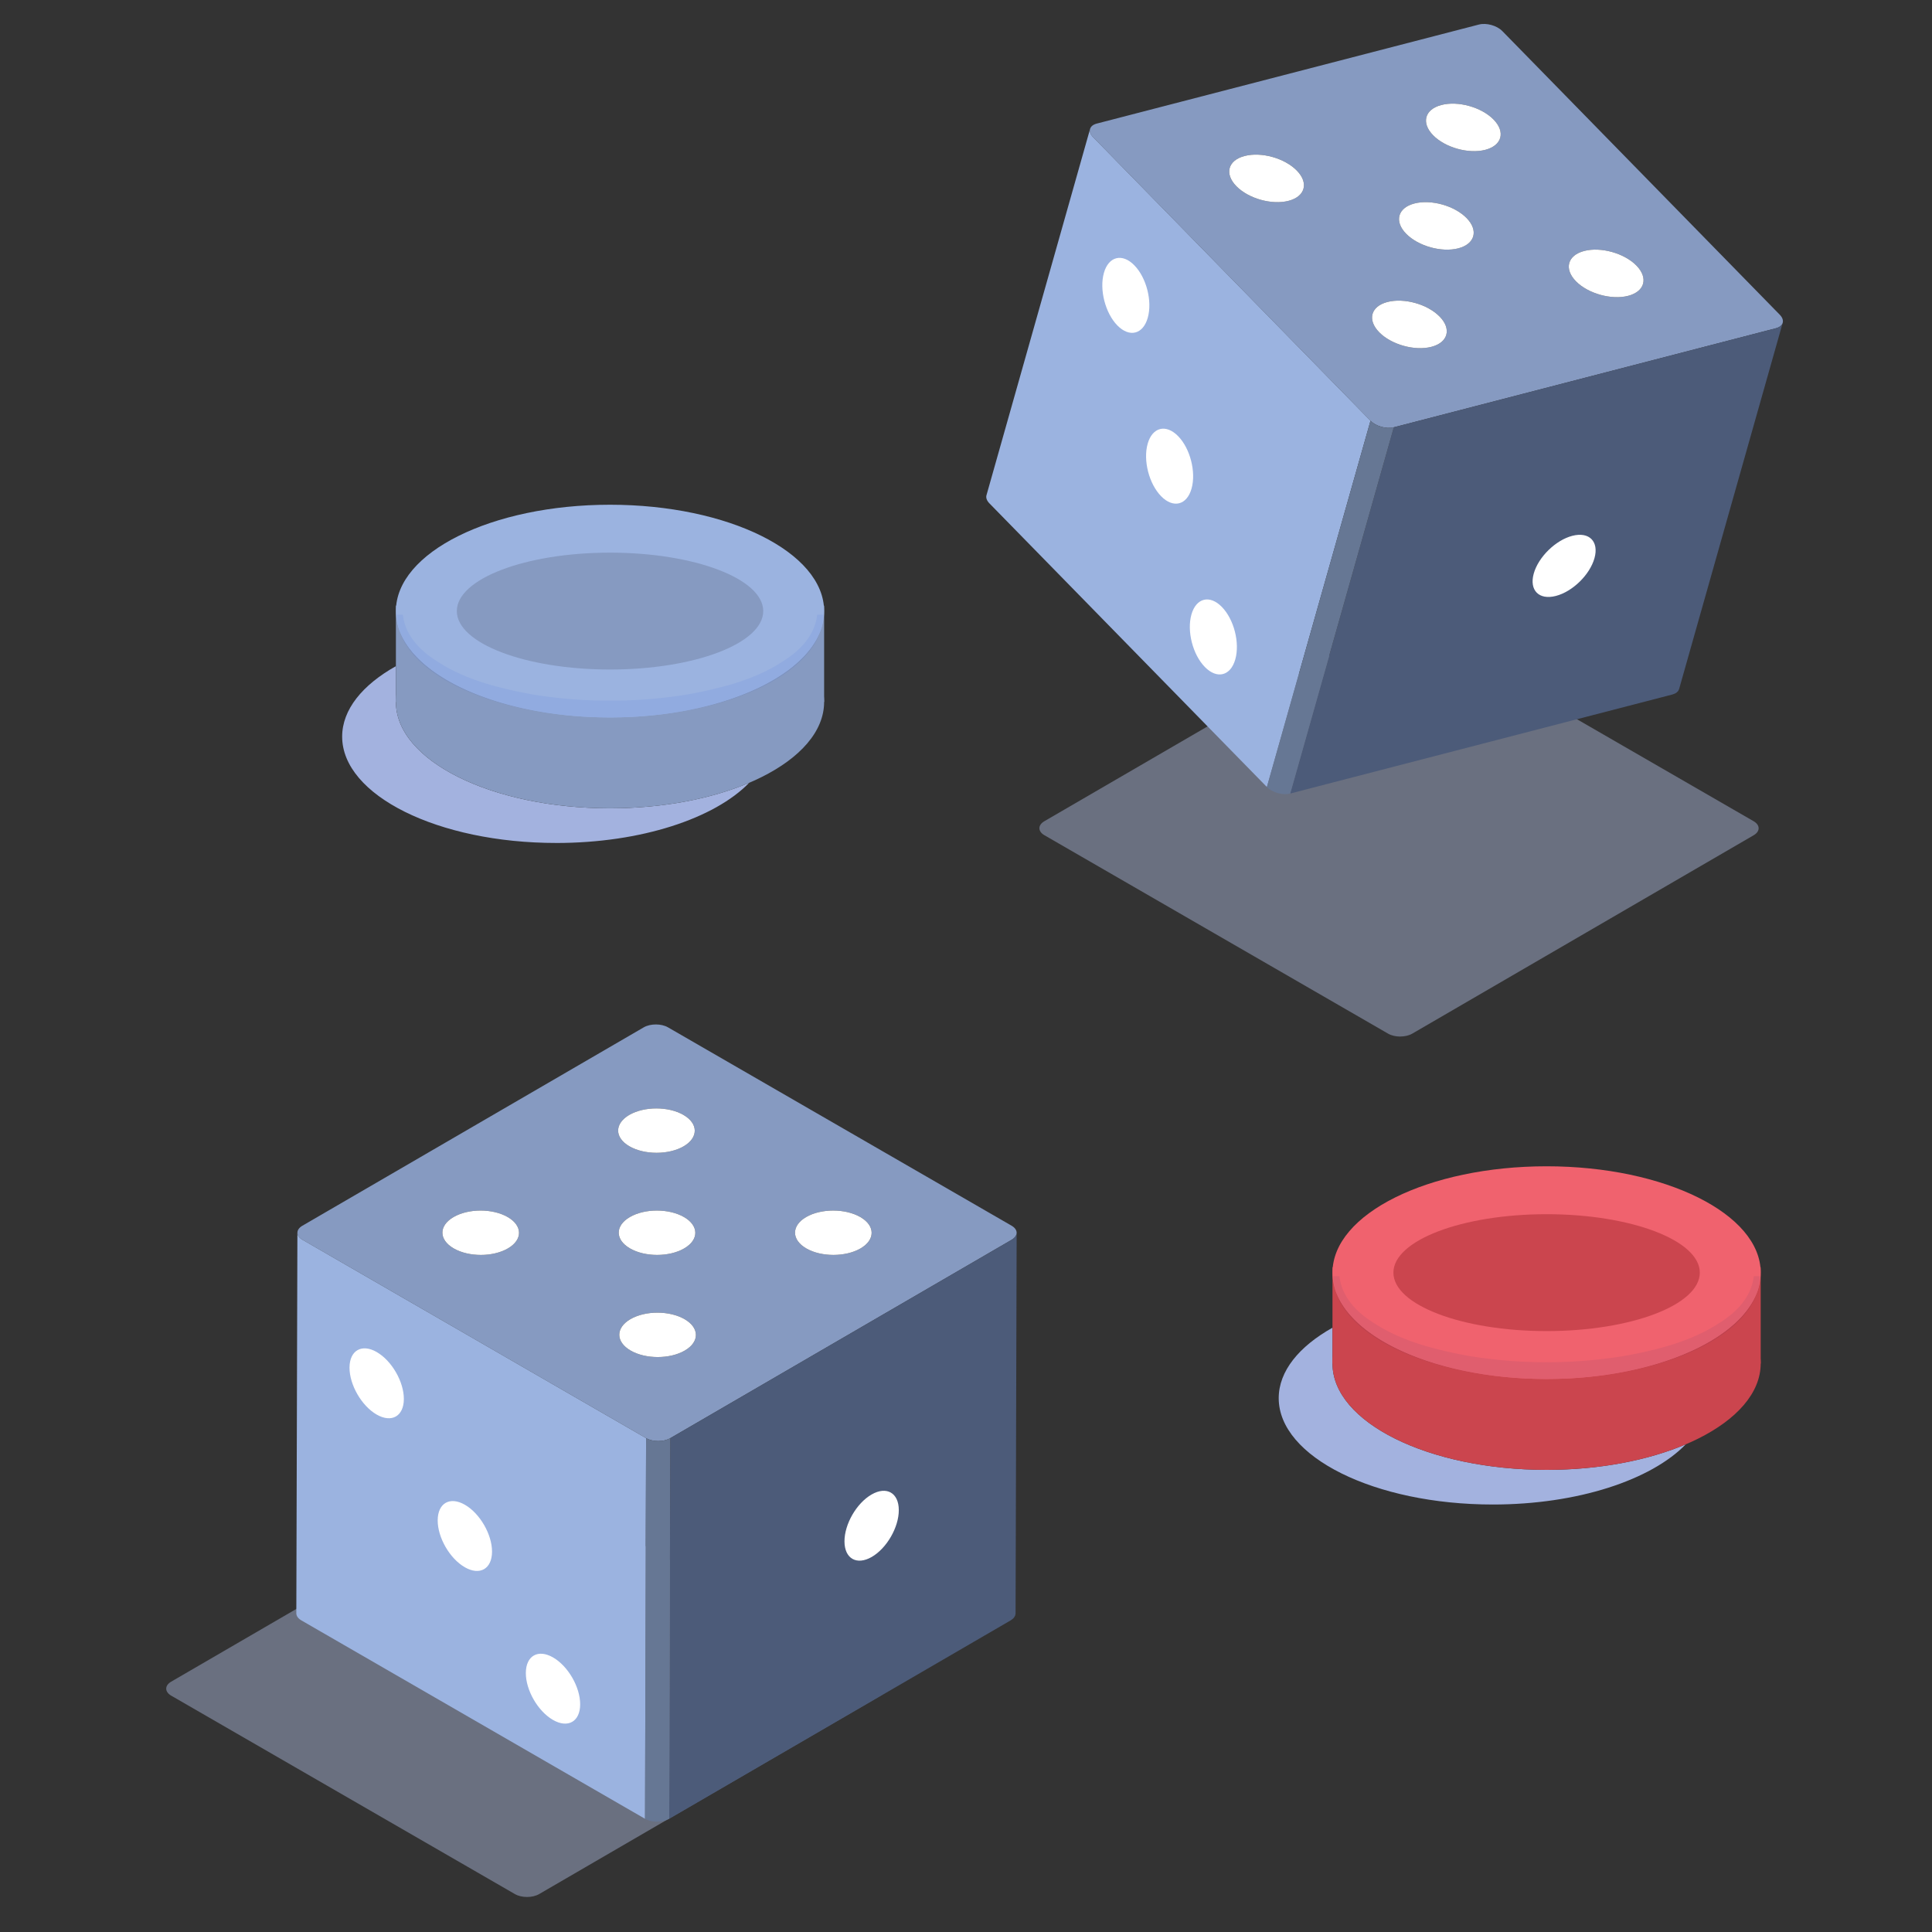
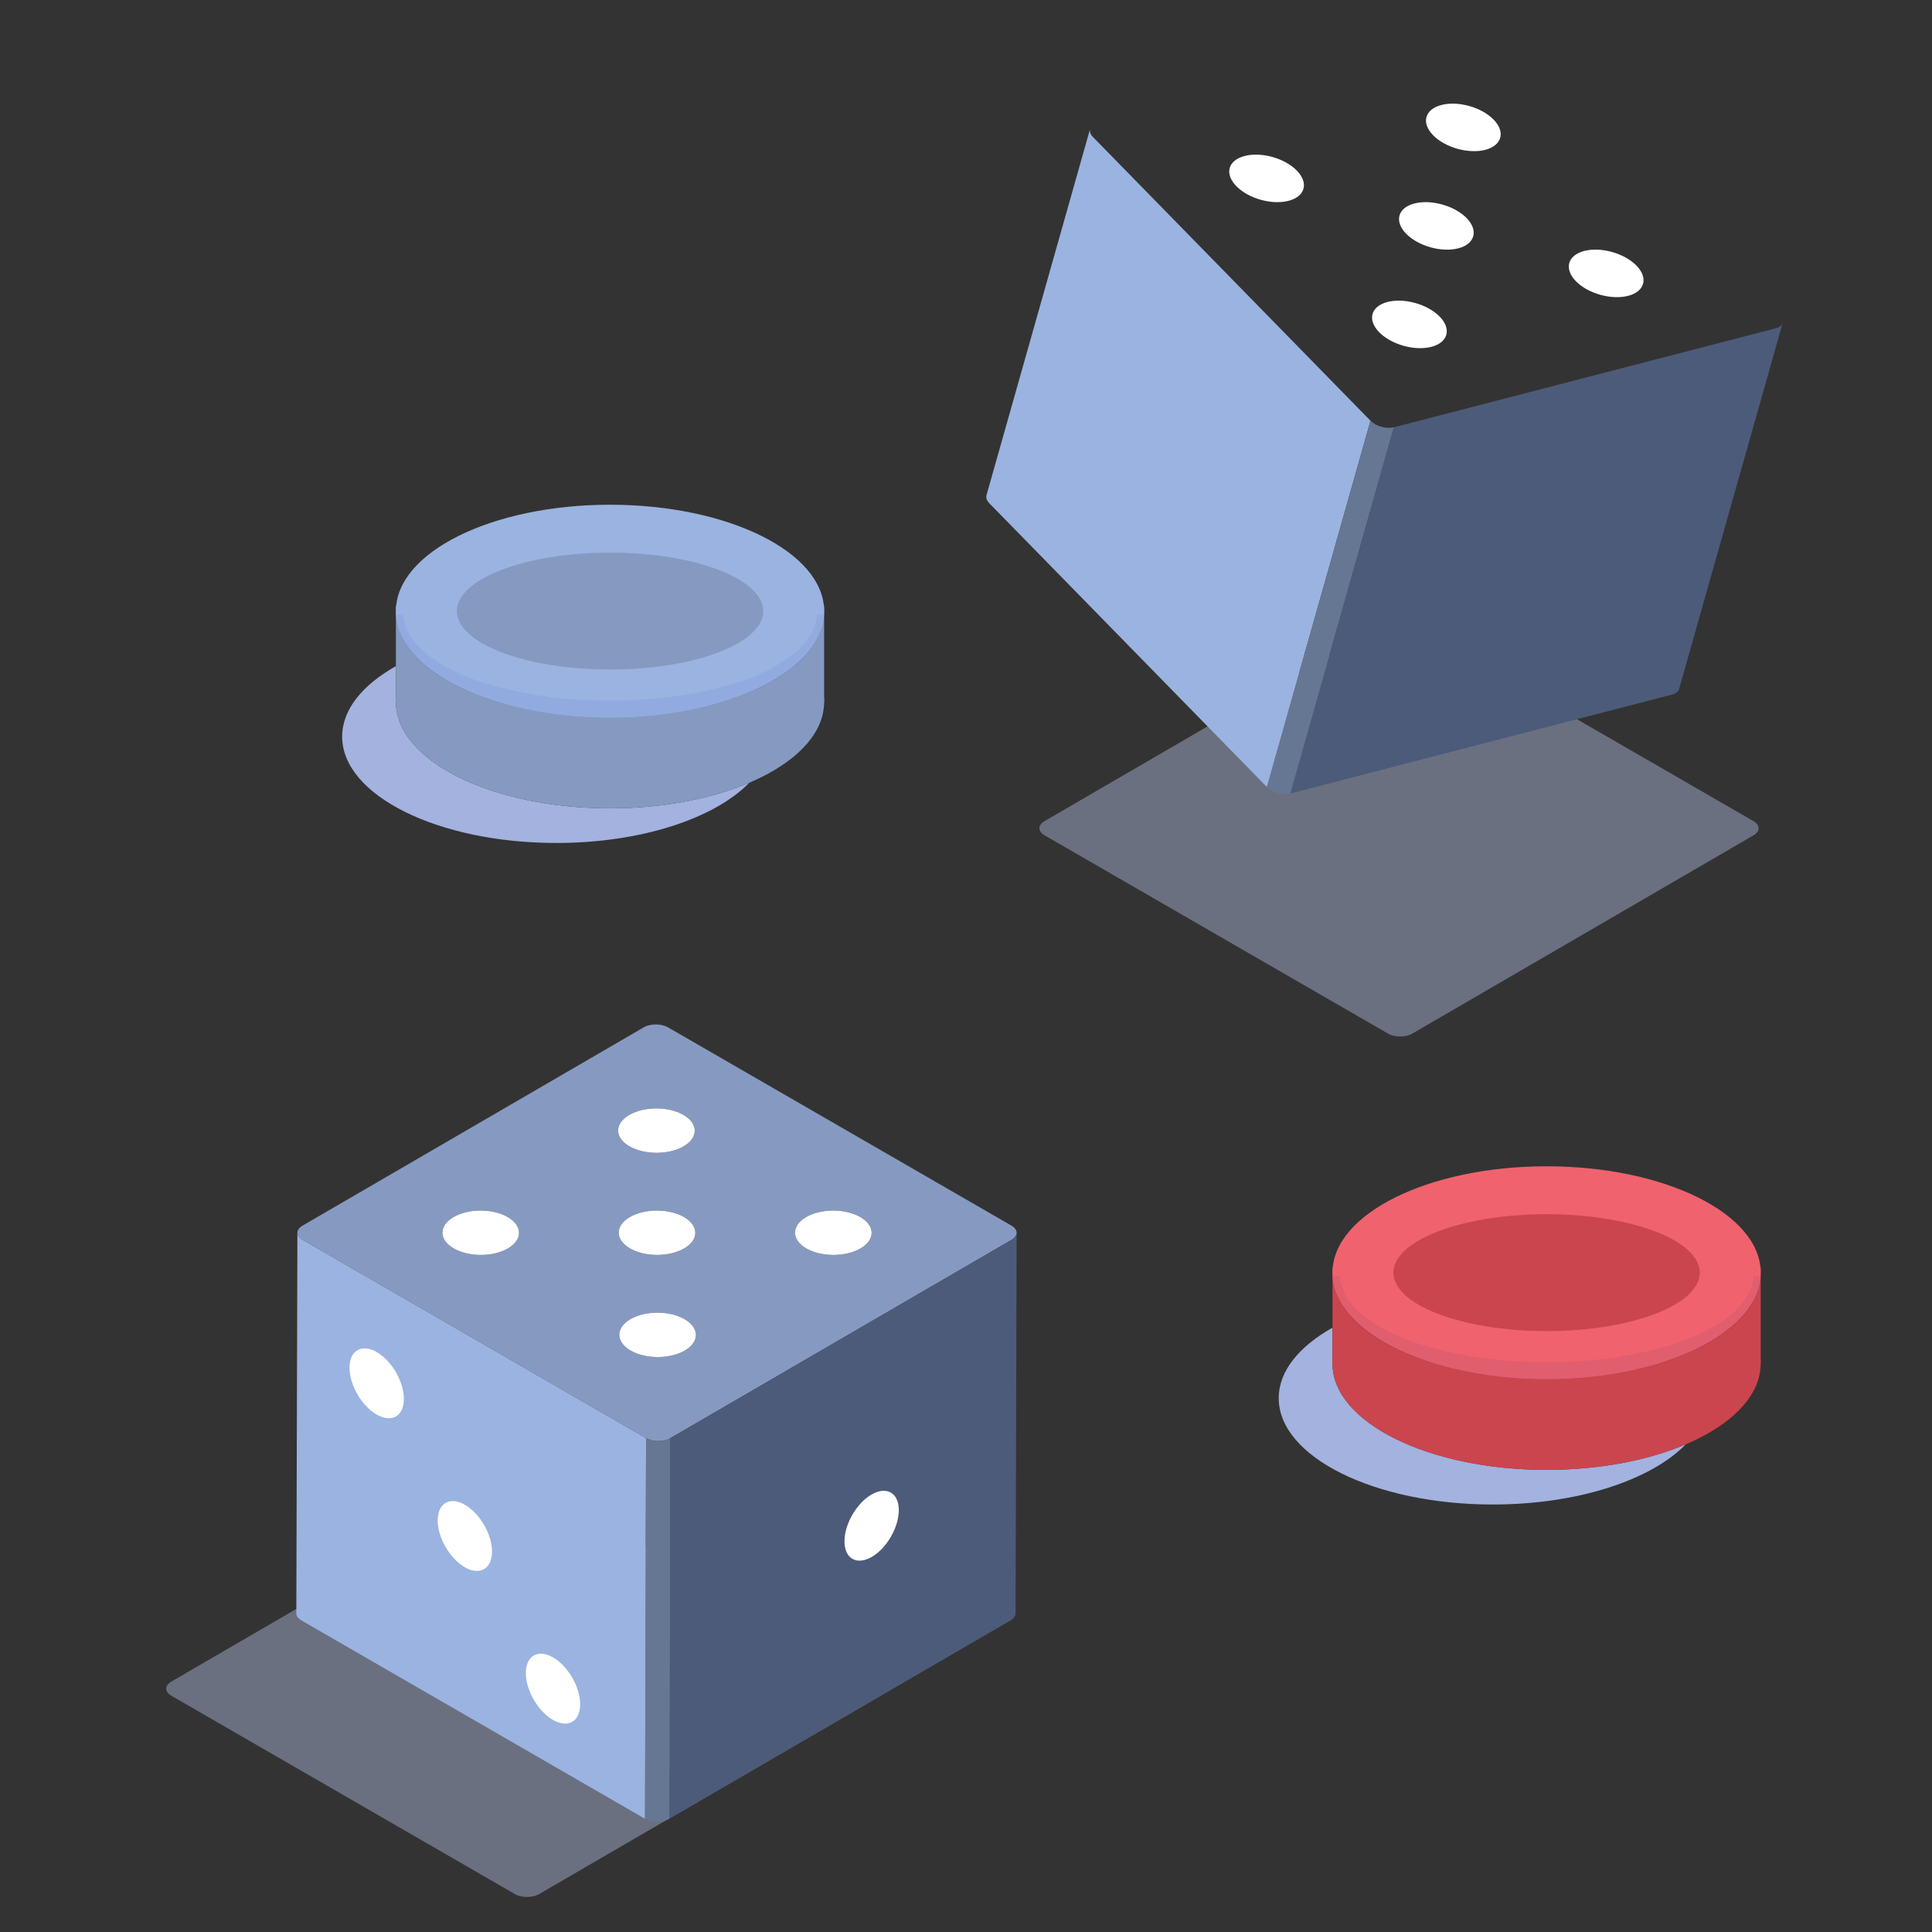
<svg xmlns="http://www.w3.org/2000/svg" fill-rule="evenodd" stroke-linejoin="round" stroke-miterlimit="2" clip-rule="evenodd" viewBox="0 0 120 120">
  <rect x="0" y="0" width="120" height="120" fill="#333333" stroke="none" />
  <g fill-rule="nonzero">
    <path fill="#bdcbf4" fill-opacity=".4" d="M86.97 64.382c-.273 0-.546-.06-.754-.181L64.873 51.879c-.417-.24-.419-.63-.005-.872l21.202-12.32c.207-.122.482-.182.756-.182.271 0 .543.06.75.18l21.344 12.322c.416.241.416.633.002.873L87.72 64.2c-.207.12-.479.18-.75.18z" />
    <g>
      <path fill="#bdcbf4" fill-opacity=".4" d="M32.735 117.825c-.273 0-.545-.06-.753-.18l-21.344-12.322c-.416-.24-.42-.632-.005-.872L31.835 92.13c.208-.12.482-.181.755-.181.272 0 .544.06.752.179l21.343 12.323c.417.24.417.633.003.873l-21.202 12.321c-.208.12-.48.18-.751.18z" />
      <path fill="#869ac1" d="M28.182 77.542c.932.539 2.437.539 3.363 0 .928-.538.922-1.41-.01-1.948-.933-.54-2.437-.54-3.364 0-.927.538-.922 1.41.01 1.948zm10.95 0c.932.539 2.436.538 3.364 0s.921-1.41-.011-1.948-2.438-.54-3.364 0c-.927.538-.92 1.412.01 1.948zm.038 6.344c.93.537 2.436.538 3.363 0s.92-1.412-.011-1.948c-.932-.54-2.439-.541-3.366-.002-.926.538-.919 1.412.014 1.95zM39.095 71.2c.933.538 2.44.537 3.368-.001.923-.538.92-1.41-.012-1.95-.933-.538-2.44-.536-3.364 0-.926.54-.924 1.412.008 1.95zm10.989 6.344c.93.536 2.439.536 3.365-.002.925-.537.92-1.41-.01-1.948-.933-.54-2.442-.54-3.367-.001-.926.538-.922 1.412.012 1.95zm12.75-1.412c.415.24.415.633.002.873L41.634 89.326c-.413.241-1.087.241-1.504 0L18.787 77.004c-.417-.24-.419-.632-.005-.872l21.201-12.321c.415-.24 1.091-.241 1.507-.001z" />
      <g fill="#fff">
        <path d="M42.45 69.25c.933.539.936 1.411.013 1.949-.928.538-2.435.539-3.368 0s-.934-1.41-.008-1.95c.925-.536 2.43-.538 3.364 0zM53.438 75.594c.93.537.936 1.41.011 1.948-.926.538-2.436.538-3.365.002-.934-.54-.938-1.413-.012-1.951.925-.538 2.434-.538 3.366.001zM42.485 75.594c.932.538.938 1.41.01 1.948s-2.43.539-3.363 0c-.93-.536-.938-1.41-.011-1.948.926-.54 2.432-.538 3.364 0zM31.535 75.594c.932.538.938 1.41.01 1.948-.926.539-2.43.539-3.363 0-.933-.538-.938-1.41-.011-1.948.927-.54 2.43-.54 3.364 0zM42.522 81.938c.93.536.938 1.41.01 1.948s-2.432.537-3.362 0c-.933-.538-.94-1.412-.014-1.95.927-.54 2.434-.538 3.366.002z" />
      </g>
      <path fill="#4c5b79" d="m63.128 76.68-.054.11-.098.113-.073.055-.067.047-21.202 12.321-.067 23.642 21.202-12.321.066-.048.076-.055.072-.076.072-.125.024-.122.067-23.651z" />
      <path fill="#9bb3e0" d="M18.787 77.004c-.21-.122-.315-.28-.315-.439l-.067 23.642c0 .158.106.318.315.439l21.343 12.322.067-23.642z" />
      <path fill="#667794" d="m41.634 89.326-.21.092-.08.024-.107.028-.13.022-.208.014-.205-.01-.198-.032-.177-.052-.189-.086-.067 23.642.153.073.129.044.054.012.162.033c.14.014.173.017.21.018.147-.002.188-.006.226-.009l.136-.019.145-.036.056-.014.233-.102z" />
      <path fill="#fff" d="M28.879 93.466c.93.536 1.685 1.841 1.682 2.912-.003 1.072-.763 1.503-1.693.965-.933-.538-1.685-1.84-1.682-2.912s.76-1.504 1.693-.965zM23.401 83.98c.933.537 1.686 1.844 1.683 2.915-.003 1.07-.76 1.503-1.692.964-.931-.537-1.685-1.843-1.683-2.912.003-1.073.763-1.505 1.692-.968zM34.354 102.948c.933.539 1.684 1.84 1.681 2.914-.002 1.07-.76 1.503-1.692.964-.933-.539-1.685-1.841-1.682-2.913s.76-1.504 1.693-.965zM54.134 92.827c.933-.538 1.69-.105 1.692.965.004 1.072-.75 2.374-1.68 2.912-.934.538-1.691.107-1.694-.965-.003-1.068.748-2.374 1.682-2.912z" />
    </g>
    <g>
-       <path fill="#869ac1" d="M76.794 11.566c.753.77 2.2 1.176 3.239.907 1.037-.27 1.267-1.109.514-1.88-.753-.769-2.201-1.176-3.239-.905-1.038.269-1.268 1.108-.514 1.878zm10.545 2.952c.751.77 2.202 1.175 3.239.905 1.036-.268 1.267-1.11.515-1.879-.752-.768-2.202-1.175-3.24-.906s-1.266 1.111-.514 1.88zm-1.674 6.118c.752.769 2.202 1.175 3.239.907 1.039-.269 1.267-1.112.515-1.88-.753-.77-2.204-1.176-3.241-.908s-1.266 1.112-.513 1.881zM89.012 8.4c.754.77 2.205 1.174 3.243.906 1.034-.269 1.267-1.11.514-1.88s-2.205-1.174-3.24-.907c-1.036.27-1.269 1.11-.517 1.881zm8.872 9.07c.751.767 2.206 1.173 3.242.905 1.035-.269 1.265-1.11.516-1.88-.754-.77-2.207-1.176-3.242-.908-1.039.269-1.269 1.112-.516 1.883zm12.66 2.077c.336.343.23.72-.233.84L86.573 26.54c-.463.12-1.112-.062-1.449-.406L67.891 8.516c-.336-.344-.233-.72.23-.84L91.86 1.524c.464-.12 1.115.062 1.451.405z" />
      <path fill="#fff" d="M92.769 7.426c.753.77.52 1.611-.514 1.88-1.038.268-2.489-.136-3.243-.906-.752-.77-.52-1.611.518-1.88 1.034-.268 2.486.136 3.239.906zM101.642 16.495c.75.77.52 1.611-.516 1.88-1.036.268-2.491-.138-3.242-.905-.753-.771-.523-1.614.516-1.883 1.035-.268 2.488.139 3.242.908zM91.093 13.544c.752.77.521 1.61-.515 1.88-1.037.269-2.488-.137-3.24-.906-.751-.769-.523-1.612.515-1.88s2.488.138 3.24.906zM80.547 10.594c.753.77.523 1.61-.514 1.88-1.038.268-2.486-.138-3.239-.908-.754-.77-.524-1.61.514-1.878 1.038-.27 2.486.136 3.239.906zM89.419 19.663c.752.768.524 1.611-.515 1.88-1.037.268-2.487-.138-3.24-.907-.752-.77-.523-1.612.514-1.88s2.488.137 3.24.907z" />
      <path fill="#4c5b79" d="m110.68 20.153-.083.092-.123.082-.086.032-.077.027-23.738 6.154-6.436 22.748 23.74-6.152.075-.027.087-.034.09-.053.104-.1.056-.112 6.438-22.758z" />
      <path fill="#9bb3e0" d="M67.891 8.516c-.17-.173-.227-.354-.184-.507l-6.435 22.75c-.044.152.014.334.183.506l17.234 17.618 6.435-22.75z" />
      <path fill="#667794" d="m86.573 26.54-.228.032-.083.002-.11-.004-.13-.013-.206-.044-.195-.064-.182-.083-.157-.1-.158-.133-6.435 22.75.127.113.114.077.047.027.15.074a1.983 1.983 0 0 0 .415.125l.136.02.15.005h.058c.104-.008.18-.017.251-.036z" />
-       <path fill="#fff" d="M73.175 27.089c.75.768 1.125 2.227.834 3.259s-1.14 1.24-1.89.473c-.753-.77-1.127-2.227-.835-3.26.291-1.03 1.136-1.243 1.89-.472zM70.455 16.478c.754.77 1.127 2.229.834 3.26-.29 1.03-1.136 1.243-1.89.474-.75-.768-1.125-2.23-.834-3.26.29-1.03 1.14-1.242 1.89-.474zM75.89 37.696c.755.77 1.128 2.227.836 3.259s-1.138 1.243-1.89.473c-.754-.77-1.126-2.228-.835-3.258.292-1.033 1.137-1.243 1.89-.474zM97.667 33.279c1.044-.267 1.655.355 1.37 1.385-.286 1.033-1.361 2.085-2.405 2.352-1.043.267-1.655-.351-1.37-1.385.285-1.03 1.36-2.085 2.405-2.352z" />
    </g>
-     <path fill="#a3b2df" d="M92.723 93.448c-7.345 0-13.3-2.957-13.3-6.605 0-1.68 1.263-3.211 3.34-4.377v2.225c0 3.648 5.955 6.605 13.298 6.605 3.3 0 6.319-.597 8.644-1.585-2.149 2.211-6.707 3.737-11.982 3.737z" />
+     <path fill="#a3b2df" d="M92.723 93.448c-7.345 0-13.3-2.957-13.3-6.605 0-1.68 1.263-3.211 3.34-4.377v2.225c0 3.648 5.955 6.605 13.298 6.605 3.3 0 6.319-.597 8.644-1.585-2.149 2.211-6.707 3.737-11.982 3.737" />
    <path fill="#cb454e" d="M109.36 84.69c0 3.65-5.954 6.606-13.3 6.606-7.342 0-13.297-2.957-13.297-6.605s5.955-4.652 13.298-4.652c7.345 0 13.3 1.003 13.3 4.652z" />
    <path fill="#cb454e" d="M82.763 78.708h26.597v5.983H82.763z" />
    <path fill="#f0626e" d="M109.36 79.046c0 3.648-5.954 6.605-13.3 6.605-7.342 0-13.297-2.957-13.297-6.605s5.955-6.606 13.298-6.606c7.345 0 13.3 2.957 13.3 6.606z" />
    <path fill="#be424e" d="M97.67 85.603c1.924-.114 3.721-.434 5.304-.912h.1c-1.764.527-3.583.809-5.405.912zm-3.222 0c-1.821-.104-3.635-.385-5.4-.912h.102c1.579.477 3.376.797 5.298.912z" />
    <path fill="#be424e" d="M103.074 84.69h-.1c3.249-.984 5.58-2.64 6.215-4.578-.12.446-.325.86-.578 1.214-.406.584-.916 1.05-1.455 1.446-1.086.793-2.292 1.326-3.516 1.74-.187.063-.376.122-.566.179zm-13.924 0h-.101c-.19-.056-.378-.115-.566-.178-1.225-.414-2.43-.947-3.515-1.74-.54-.396-1.049-.862-1.455-1.446a3.789 3.789 0 0 1-.578-1.217c.632 1.94 2.965 3.597 6.215 4.582z" />
    <path fill="#e05e6e" d="M96.06 85.651a30.004 30.004 0 0 1-1.612-.048c-1.922-.115-3.72-.435-5.298-.912-3.25-.985-5.583-2.643-6.215-4.582a3.349 3.349 0 0 1-.117-.842h.376c.147 1.312 1.103 2.265 2.137 2.905 1.034.68 2.2 1.141 3.388 1.48 1.192.326 2.407.586 3.636.728 1.167.15 2.343.227 3.519.227l.187-.001.187.001c1.178 0 2.353-.078 3.52-.227a24.395 24.395 0 0 0 3.638-.728c1.186-.339 2.353-.8 3.386-1.48 1.035-.64 1.99-1.593 2.139-2.905h.374a3.325 3.325 0 0 1-.116.845c-.635 1.939-2.966 3.594-6.215 4.579-1.583.478-3.38.798-5.305.912-.535.032-1.073.046-1.608.048z" />
    <path fill="#cb454e" d="M105.578 79.046c0 2.005-4.26 3.63-9.517 3.63-5.254 0-9.514-1.625-9.514-3.63 0-2.004 4.26-3.63 9.514-3.63 5.256 0 9.517 1.626 9.517 3.63z" />
    <path fill="#a3b2df" d="M34.55 52.358c-7.344 0-13.298-2.957-13.298-6.605 0-1.68 1.262-3.213 3.338-4.377V43.6c0 3.648 5.955 6.606 13.3 6.606 3.3 0 6.32-.598 8.645-1.587-2.15 2.213-6.708 3.74-11.985 3.74z" />
    <path fill="#869ac1" d="M51.188 43.6c0 3.648-5.953 6.606-13.298 6.606s-13.3-2.958-13.3-6.606 5.955-4.652 13.3-4.652 13.298 1.005 13.298 4.652z" />
    <path fill="#869ac1" d="M24.59 37.617h26.598V43.6H24.59z" />
    <path fill="#9bb3e0" d="M51.188 37.956c0 3.648-5.953 6.605-13.298 6.605s-13.3-2.957-13.3-6.605c0-3.65 5.955-6.606 13.3-6.606s13.298 2.957 13.298 6.606z" />
    <path fill="#7d93c1" d="M36.122 44.503c-1.769-.111-3.532-.39-5.246-.903h.102c1.537.466 3.28.78 5.144.903zm3.537 0c1.864-.122 3.606-.437 5.143-.903h.101c-1.714.512-3.476.792-5.244.903zM44.903 43.6h-.1c3.252-.985 5.586-2.644 6.215-4.587a3.764 3.764 0 0 1-.58 1.223c-.405.583-.915 1.05-1.455 1.446-1.083.793-2.288 1.327-3.514 1.74-.188.062-.376.121-.566.178zm-13.925 0h-.102c-.19-.057-.378-.116-.566-.178-1.224-.413-2.43-.947-3.514-1.74-.54-.397-1.05-.863-1.454-1.446a3.76 3.76 0 0 1-.577-1.206c.637 1.935 2.968 3.588 6.213 4.57z" />
    <path fill="#91abe0" d="M37.89 44.561c-.59-.002-1.18-.02-1.768-.058-1.865-.122-3.607-.437-5.144-.903-3.245-.982-5.576-2.635-6.213-4.57a3.339 3.339 0 0 1-.118-.853h.375c.148 1.313 1.102 2.265 2.138 2.904 1.033.681 2.199 1.143 3.387 1.48 1.194.327 2.406.588 3.637.73a27.8 27.8 0 0 0 3.497.225h.417c1.17 0 2.338-.078 3.498-.225 1.23-.142 2.444-.403 3.637-.73 1.189-.337 2.355-.799 3.387-1.48 1.035-.64 1.99-1.591 2.138-2.904h.375a3.304 3.304 0 0 1-.115.836c-.629 1.943-2.963 3.602-6.216 4.587-1.537.466-3.28.78-5.143.903-.59.038-1.18.056-1.769.058z" />
    <path fill="#869ac1" d="M47.406 37.956c0 2.003-4.26 3.629-9.516 3.629s-9.516-1.626-9.516-3.629c0-2.005 4.26-3.63 9.516-3.63s9.516 1.625 9.516 3.63z" />
  </g>
</svg>